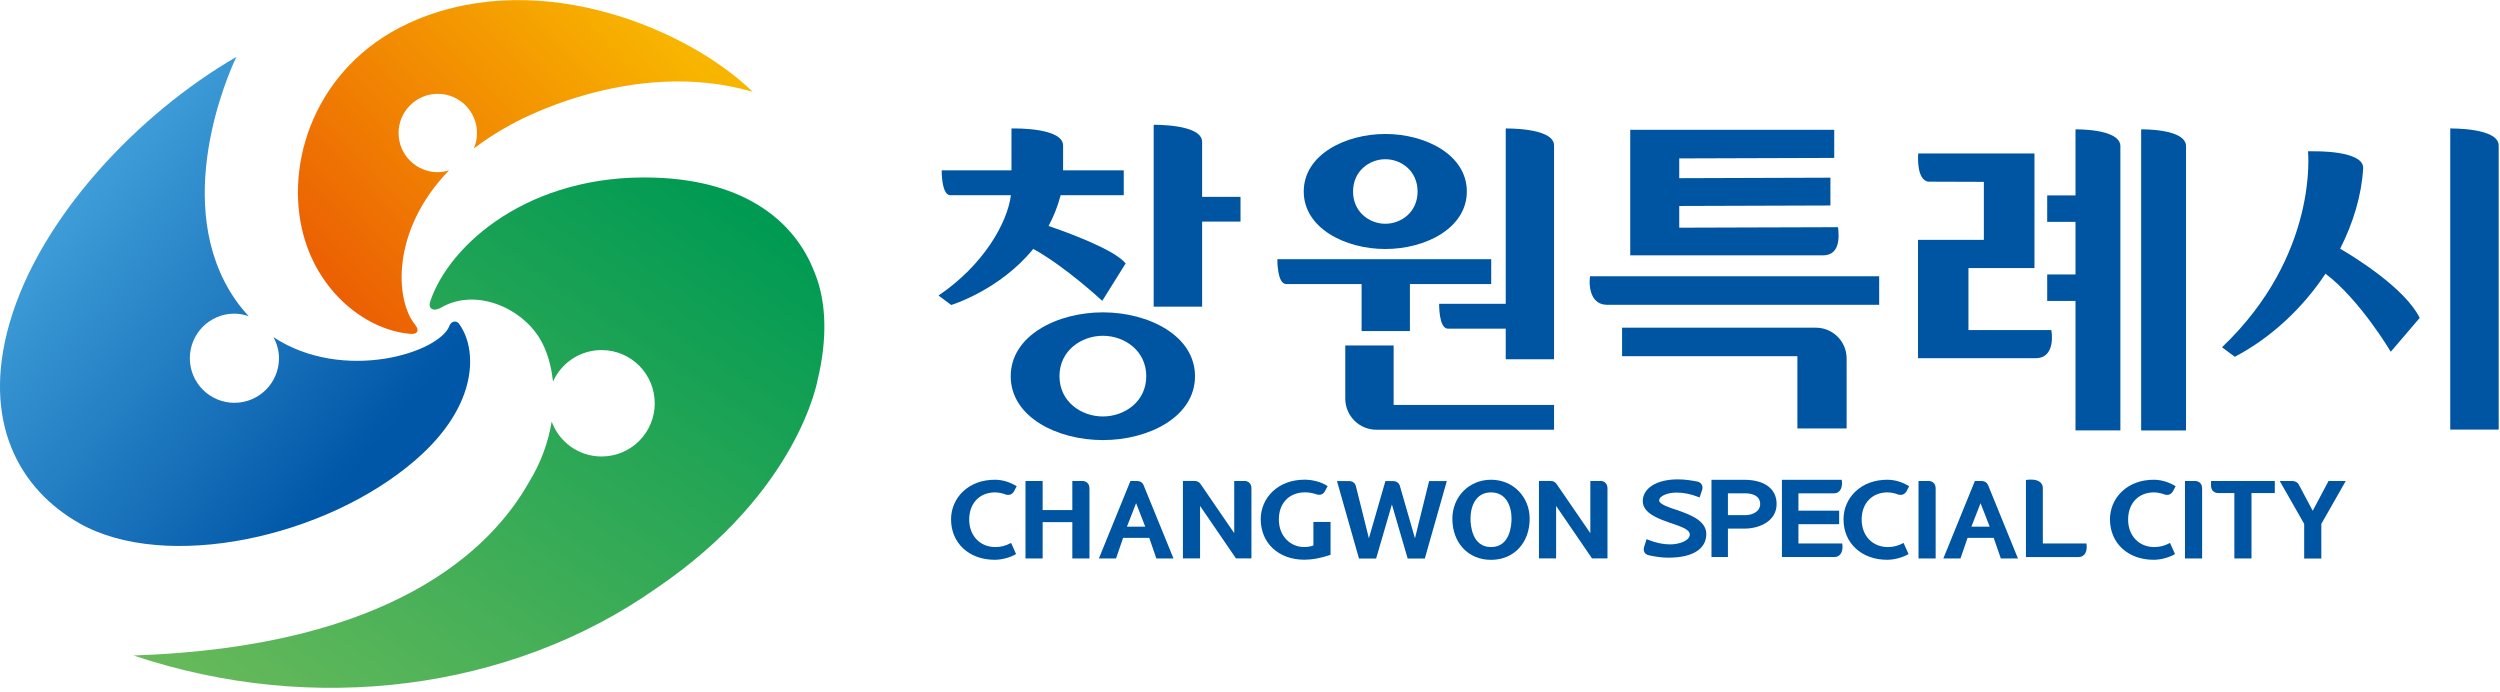
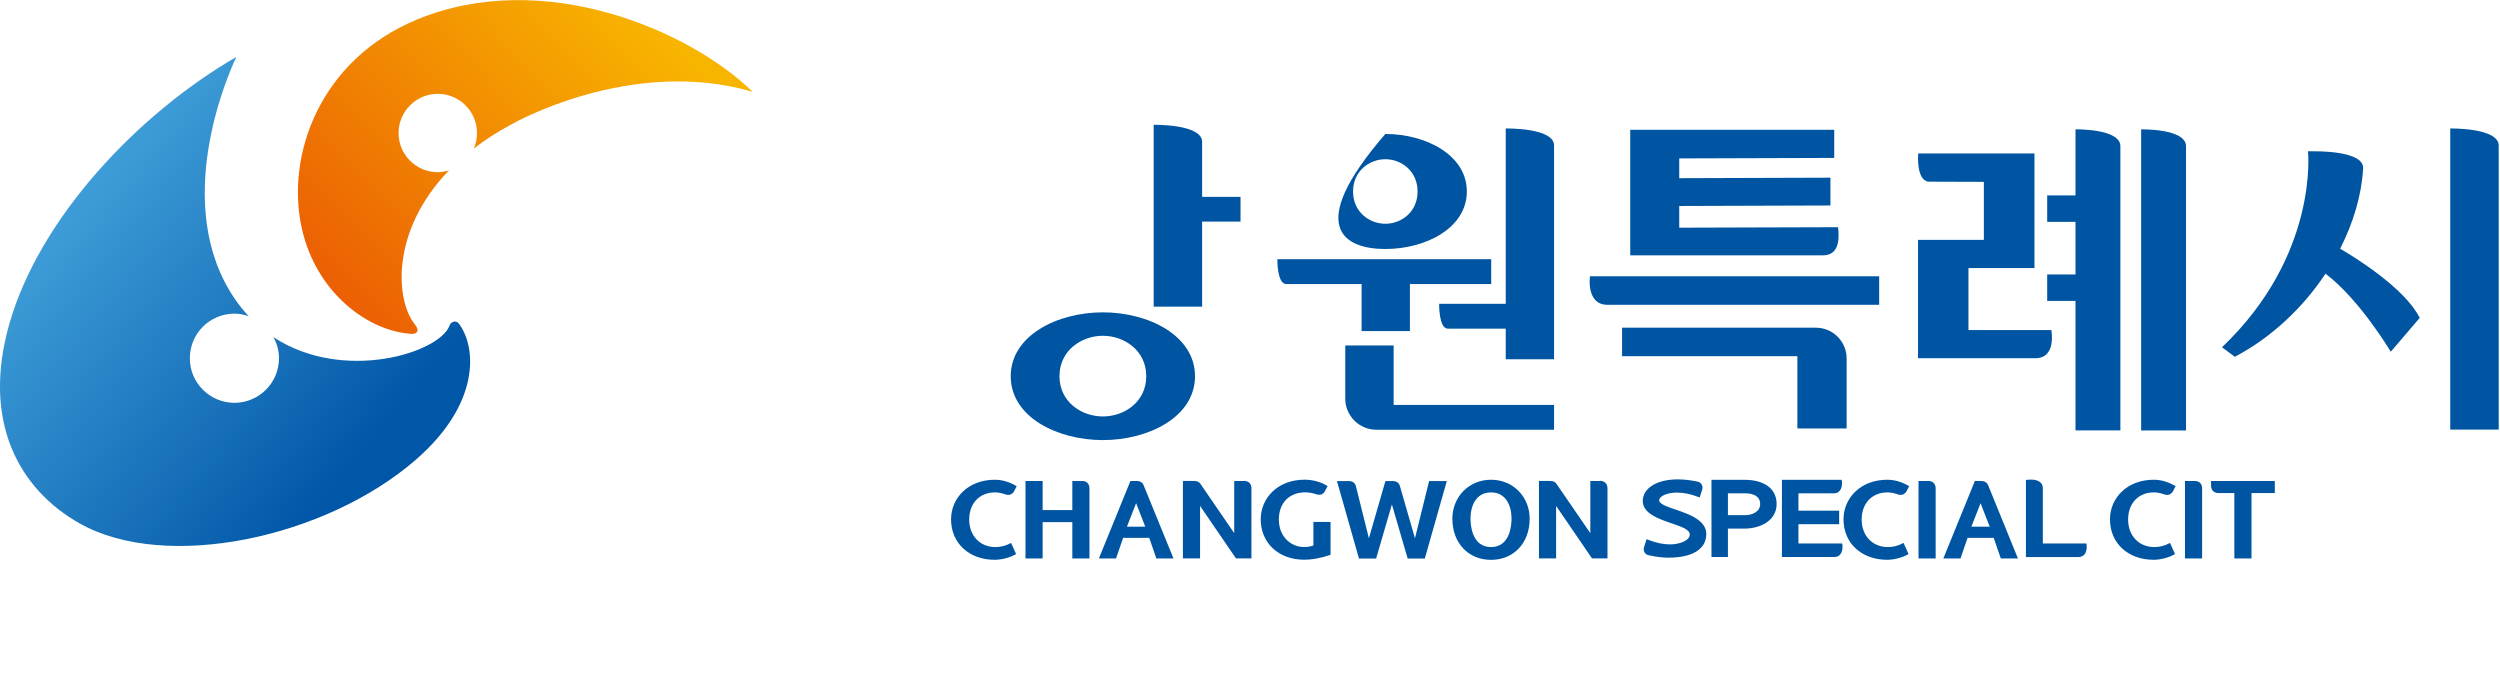
<svg xmlns="http://www.w3.org/2000/svg" viewBox="0 0 401 111" fill="none">
-   <path d="M130.67 43.74C127.56 35.54 119.58 28.97 105.01 28.49C84.89 27.83 72.01 39.26 69 48.39C68.63 49.54 69.56 50.04 70.75 49.34C76.19 46.18 83.49 49.23 86.56 54.27C87.69 56.12 88.42 58.52 88.7 61.21C90.03 58.23 93.02 56.15 96.49 56.15C101.2 56.15 105.02 59.97 105.02 64.69C105.02 69.41 101.2 73.22 96.49 73.22C92.81 73.22 89.69 70.89 88.49 67.63C87.96 70.85 86.8 74.18 84.87 77.3C78.87 88 62.99 103.75 21.42 105.14C50.11 114.78 81.79 110.88 105.28 94.36C128.2 78.82 131.17 60.82 131.17 60.82C132.67 54.55 132.64 48.56 130.68 43.75L130.67 43.74Z" fill="url(#paint0_linear_1434_7097)" />
  <path d="M66.75 73.69C76.9 64.88 76.58 55.83 73.56 51.84C73.01 51.29 72.3 51.69 72.12 52.19C70.58 56.57 55.11 61.46 43.86 54.08C44.41 55.09 44.75 56.23 44.75 57.46C44.75 61.41 41.55 64.61 37.6 64.61C33.65 64.61 30.45 61.41 30.45 57.46C30.45 53.51 33.65 50.31 37.6 50.31C38.41 50.31 39.17 50.47 39.89 50.72C38.44 49.16 37.12 47.33 36 45.14C27.91 29.31 37.92 9.12 37.92 9.12C22.14 18.28 6.43 34.84 1.53 51.84C-3.03 67.68 3.13 78.52 12.78 83.96C26.61 91.75 52.23 86.32 66.75 73.7V73.69Z" fill="url(#paint1_linear_1434_7097)" />
  <path d="M66.15 53.55C66.9 53.55 67.36 53.03 66.55 52.04C63.44 48.21 62.61 37.05 72.03 27.32C71.45 27.5 70.85 27.62 70.22 27.62C66.75 27.62 63.93 24.81 63.93 21.34C63.93 17.87 66.75 15.05 70.22 15.05C73.69 15.05 76.51 17.87 76.51 21.34C76.51 22.22 76.33 23.06 76 23.82C77.76 22.47 79.75 21.17 82.02 19.95C82.02 19.95 101.1 8.98 120.73 14.73C110.67 4.88 87.17 -5.26 66.87 3.14C51.34 9.57 45.77 24.86 48.42 36.67C50.73 46.97 59.04 53.18 66.15 53.57V53.55Z" fill="url(#paint2_linear_1434_7097)" />
  <path d="M192.82 31.58V22.76C192.82 19.87 185.05 20.02 185.05 20.02V49.19H192.82V35.55H198.98V31.58H192.82Z" fill="#0055A2" />
  <path d="M176.9 50.1C169.58 50.1 162.12 53.82 162.12 60.35C162.12 66.88 169.57 70.59 176.9 70.59C184.23 70.59 191.68 66.88 191.68 60.35C191.68 53.82 184.22 50.1 176.9 50.1ZM176.9 66.8C173.46 66.8 169.94 64.46 169.94 60.34C169.94 56.22 173.46 53.86 176.9 53.86C180.34 53.86 183.86 56.22 183.86 60.34C183.86 64.46 180.35 66.8 176.9 66.8Z" fill="#0055A2" />
-   <path d="M165.73 39.92C170.96 42.8 176.8 48.26 176.8 48.26L180.55 42.26C178.77 40.01 171.1 37.24 168.19 36.25C168.99 34.76 169.65 33.13 170.13 31.31H180.25V27.32H170.52V23.35C170.52 20.46 162.75 20.61 162.75 20.61H162.24V27.32H151.05C151.05 27.32 150.98 31.1 152.34 31.31H162.15C161.59 35.73 157.78 42.51 150.54 47.4L152.57 48.92C152.57 48.92 160.32 46.58 165.74 39.92H165.73Z" fill="#0055A2" />
-   <path d="M222.21 39.94C228.68 39.94 235.28 36.58 235.28 30.71C235.28 24.84 228.67 21.49 222.21 21.49C215.75 21.49 209.12 24.84 209.12 30.71C209.12 36.58 215.73 39.94 222.21 39.94ZM222.21 25.54C224.77 25.54 227.38 27.43 227.38 30.72C227.38 34.01 224.77 35.89 222.21 35.89C219.65 35.89 217.03 34.01 217.03 30.72C217.03 27.43 219.65 25.54 222.21 25.54Z" fill="#0055A2" />
+   <path d="M222.21 39.94C228.68 39.94 235.28 36.58 235.28 30.71C235.28 24.84 228.67 21.49 222.21 21.49C209.12 36.58 215.73 39.94 222.21 39.94ZM222.21 25.54C224.77 25.54 227.38 27.43 227.38 30.72C227.38 34.01 224.77 35.89 222.21 35.89C219.65 35.89 217.03 34.01 217.03 30.72C217.03 27.43 219.65 25.54 222.21 25.54Z" fill="#0055A2" />
  <path d="M218.4 53.1H226.15V45.56H239.19V41.58H204.89C204.89 41.58 204.82 45.56 206.31 45.56H218.4V53.1Z" fill="#0055A2" />
  <path d="M223.54 55.41H215.78V63.93C215.78 66.69 218.01 68.93 220.78 68.93H249.27V64.95H223.54V55.41Z" fill="#0055A2" />
  <path d="M232.25 52.72H241.52V57.63H249.27V23.34C249.28 20.45 241.52 20.61 241.52 20.61V48.73H230.84C230.84 48.73 230.76 52.72 232.25 52.72Z" fill="#0055A2" />
  <path d="M370.2 24.26C370.2 24.26 371.98 40.87 356.41 55.7L358.46 57.23C364.31 54.16 369.37 49.39 373.01 43.9C378.54 48.08 383.48 56.42 383.48 56.42L388.12 50.99C385.76 46.22 377.67 41.24 375.36 39.89C377.48 35.72 378.8 31.3 379.05 27.01C379.21 24.12 371.28 24.27 371.28 24.27" fill="#0055A2" />
  <path d="M393.02 20.61V68.91H400.79V23.35C400.79 20.46 393.02 20.61 393.02 20.61Z" fill="#0055A2" />
  <path d="M301.42 48.89H257.78C255.34 48.89 254.79 46.39 255.03 44.31H301.42V48.89Z" fill="#0055A2" />
  <path d="M260.19 52.56H291.26C293.99 52.56 296.2 54.77 296.2 57.5V68.73H288.3V57.13H260.18V52.55L260.19 52.56Z" fill="#0055A2" />
  <path d="M294.21 20.81V25.33L269.35 25.41V28.58L293.6 28.5V32.96L269.35 33.04V36.52L294.82 36.44C295.06 38.33 295 40.96 292.38 40.96H261.49V20.82H294.21V20.81Z" fill="#0055A2" />
  <path d="M343.44 20.75V69.05H350.64V23.46C350.64 20.6 343.44 20.75 343.44 20.75Z" fill="#0055A2" />
  <path d="M332.91 20.75V31.34H328.37V35.59H332.91V44.02H328.37V48.27H332.91V69.04H340.11V23.46C340.11 20.6 332.91 20.75 332.91 20.75Z" fill="#0055A2" />
  <path d="M315.74 52.94V43H326.33V24.62H307.65L307.68 24.69C307.64 25.21 307.45 28.78 309.25 29.14L318.21 29.17V38.48H307.65V57.46H326.51C329.04 57.46 329.34 54.87 329.04 52.94H315.74Z" fill="#0055A2" />
  <path d="M239.16 76.95C237.45 76.95 235.87 77.6 234.72 78.77C233.59 79.93 232.96 81.5 232.96 83.2C232.96 87.09 235.51 89.8 239.16 89.8C242.81 89.8 245.36 87.09 245.36 83.2C245.36 81.51 244.73 79.93 243.6 78.77C242.45 77.6 240.88 76.95 239.16 76.95ZM239.16 87.75C236.11 87.75 235.87 84.26 235.87 83.19C235.87 81.16 236.74 78.98 239.16 78.98C241.58 78.98 242.45 81.16 242.45 83.19C242.45 84.26 242.21 87.75 239.16 87.75Z" fill="#0055A2" />
  <path d="M183.44 77.84C183.28 77.43 182.92 77.15 182.33 77.15H181.32L176.26 89.58H179.01L180.15 86.27H184.34L185.48 89.58H188.23M180.76 84.48L182.23 80.71L183.7 84.48H180.75H180.76Z" fill="#0055A2" />
  <path d="M173.55 77.15H172V81.81H167.24V77.15H164.49V89.58H167.24V83.75H172V89.58H174.75V78.35C174.75 77.66 174.36 77.15 173.55 77.14" fill="#0055A2" />
  <path d="M199.52 77.15H197.97V85.52L192.55 77.61C192.36 77.33 192.04 77.14 191.55 77.14H189.74V89.57H192.49V81.15L198.25 89.57H200.73V78.34C200.73 77.65 200.34 77.14 199.53 77.13" fill="#0055A2" />
  <path d="M226.96 86.34L224.54 77.94C224.4 77.48 224.03 77.17 223.39 77.16H222.22L219.57 86.34L217.49 77.99C217.37 77.5 216.99 77.16 216.33 77.16H214.45L217.98 89.59H220.73L223.26 80.91L225.79 89.59H228.54L232.07 77.16H229.23" fill="#0055A2" />
  <path d="M256.64 77.15H255.09V85.52L249.66 77.61C249.47 77.33 249.15 77.14 248.66 77.14H246.85V89.57H249.6V81.15L255.36 89.57H257.84V78.34C257.84 77.65 257.45 77.14 256.63 77.13" fill="#0055A2" />
  <path d="M212.46 78.89L212.95 77.98L212.83 77.9C211.94 77.32 210.54 76.94 209.28 76.94C207.21 76.94 205.42 77.6 204.12 78.84C202.9 80 202.22 81.59 202.22 83.29C202.22 87.11 205.1 89.78 209.21 89.78C210.45 89.78 211.79 89.54 213.31 89.03L213.42 88.99V83.72H210.67V87.49C210.24 87.66 209.77 87.74 209.11 87.74C207.18 87.74 205.13 86.19 205.13 83.32C205.13 80.68 206.79 78.97 209.36 78.97C210.04 78.97 210.72 79.13 211.26 79.32C211.73 79.44 212.17 79.32 212.47 78.88" fill="#0055A2" />
  <path d="M162.63 78.85L163.08 77.98L162.95 77.91C162.34 77.55 161.09 76.95 159.6 76.95C157.53 76.95 155.75 77.61 154.45 78.85C153.23 80.01 152.55 81.6 152.55 83.3C152.55 87.12 155.43 89.79 159.56 89.79C160.82 89.79 162.15 89.35 162.86 88.94L162.98 88.87L162.18 87.08L162.03 87.16C161.33 87.54 160.49 87.75 159.67 87.75C157.19 87.75 155.46 85.93 155.46 83.33C155.46 80.73 157.12 78.98 159.6 78.98C160.19 78.98 160.82 79.13 161.35 79.33C161.85 79.47 162.33 79.33 162.63 78.84" fill="#0055A2" />
-   <path d="M373.5 77.15L370.96 81.93L368.72 77.72C368.54 77.38 368.19 77.16 367.66 77.15H365.67L369.59 84.03V89.59H372.34V84.03L376.26 77.15" fill="#0055A2" />
  <path d="M364.72 77.15H354.65V77.88C354.65 78.57 355.04 79.08 355.85 79.09H358.39V89.58H361.14V79.09H364.88V77.15" fill="#0055A2" />
  <path d="M352.02 77.15H350.47V89.58H353.22V78.35C353.22 77.66 352.83 77.15 352.02 77.14" fill="#0055A2" />
  <path d="M348.52 78.85L348.97 77.98L348.84 77.91C348.23 77.55 346.98 76.95 345.49 76.95C343.42 76.95 341.64 77.61 340.34 78.85C339.12 80.01 338.44 81.6 338.44 83.3C338.44 87.12 341.32 89.79 345.45 89.79C346.71 89.79 348.04 89.35 348.75 88.94L348.87 88.87L348.07 87.08L347.92 87.16C347.22 87.54 346.38 87.75 345.56 87.75C343.08 87.75 341.35 85.93 341.35 83.33C341.35 80.73 343.01 78.98 345.49 78.98C346.08 78.98 346.71 79.13 347.24 79.33C347.74 79.47 348.22 79.33 348.52 78.84" fill="#0055A2" />
  <path d="M318.89 77.84C318.73 77.43 318.37 77.15 317.78 77.15H316.77L311.71 89.58H314.46L315.6 86.27H319.79L320.93 89.58H323.68L318.9 77.84H318.89ZM316.21 84.48L317.68 80.71L319.15 84.48H316.2H316.21Z" fill="#0055A2" />
  <path d="M309.28 77.15H307.73V89.58H310.48V78.35C310.48 77.66 310.09 77.15 309.28 77.14" fill="#0055A2" />
  <path d="M305.78 78.85L306.23 77.98L306.1 77.91C305.49 77.55 304.24 76.95 302.75 76.95C300.68 76.95 298.9 77.61 297.6 78.85C296.38 80.01 295.7 81.6 295.7 83.3C295.7 87.12 298.58 89.79 302.71 89.79C303.97 89.79 305.3 89.35 306.01 88.94L306.13 88.87L305.33 87.08L305.18 87.16C304.48 87.54 303.64 87.75 302.82 87.75C300.34 87.75 298.61 85.93 298.61 83.33C298.61 80.73 300.27 78.98 302.75 78.98C303.34 78.98 303.97 79.13 304.5 79.33C305 79.47 305.48 79.33 305.78 78.84" fill="#0055A2" />
  <path d="M334.69 87.39L334.66 87.17H327.67V78.29C327.67 77.91 327.53 77.59 327.26 77.36C326.62 76.81 325.51 76.92 325.18 76.96L324.96 76.99V89.35H333.4C333.77 89.35 334.09 89.21 334.32 88.96C334.63 88.61 334.77 88.02 334.69 87.4V87.39Z" fill="#0055A2" />
  <path d="M269.16 81.86C269.06 81.82 268.92 81.78 268.75 81.73C268.03 81.5 266.13 80.9 266.13 80.29C266.13 79.5 267.59 79.01 268.94 79.01C270.04 79.01 271.19 79.24 272.37 79.7L272.62 79.8L273.05 78.48C273.12 78.19 273.07 77.9 272.92 77.67C272.77 77.44 272.54 77.3 272.25 77.24C271.31 77.06 270.29 76.89 269.13 76.89C265.76 76.89 263.5 78.29 263.5 80.38C263.5 82.35 266.07 83.23 267.94 83.88L268.47 84.06C269.68 84.48 271.04 84.95 271.04 85.73C271.04 86.71 269.4 87.32 267.88 87.32C266.78 87.32 265.63 87.08 264.36 86.58L264.11 86.48L263.69 87.81V87.83C263.62 88.12 263.66 88.41 263.8 88.63C263.94 88.85 264.16 88.99 264.45 89.06C265.63 89.32 266.64 89.45 267.62 89.45C271.48 89.45 273.69 88.07 273.69 85.65C273.69 83.47 270.98 82.52 269.18 81.88L269.16 81.86Z" fill="#0055A2" />
  <path d="M279.79 76.96H274.52V89.34H277.16V84.79H279.79C282.29 84.79 284.97 83.55 284.97 80.84C284.97 78.41 283.03 76.96 279.79 76.96ZM282.33 80.84C282.33 82.16 280.92 82.63 279.97 82.63H277.16V79.13H279.97C280.52 79.13 282.33 79.25 282.33 80.84Z" fill="#0055A2" />
  <path d="M295.5 87.17H288.47V84.08H295V81.91H288.47V79.13H294.18C294.54 79.13 294.85 79 295.07 78.74C295.53 78.22 295.47 77.41 295.44 77.18L295.41 76.96H285.82V89.34H294.26C294.62 89.34 294.93 89.21 295.15 88.95C295.61 88.43 295.55 87.62 295.52 87.39L295.49 87.17H295.5Z" fill="#0055A2" />
  <defs>
    <linearGradient id="paint0_linear_1434_7097" x1="40.119" y1="122.97" x2="106.638" y2="24.356" gradientUnits="userSpaceOnUse">
      <stop stop-color="#6CBB5A" />
      <stop offset="1" stop-color="#009A53" />
    </linearGradient>
    <linearGradient id="paint1_linear_1434_7097" x1="-5.766" y1="26.03" x2="55.473" y2="77.415" gradientUnits="userSpaceOnUse">
      <stop stop-color="#4CACE2" />
      <stop offset="0.26" stop-color="#3B99D5" />
      <stop offset="0.8" stop-color="#1169B4" />
      <stop offset="1" stop-color="#0056A7" />
    </linearGradient>
    <linearGradient id="paint2_linear_1434_7097" x1="95.745" y1="-6.354" x2="41.636" y2="45.895" gradientUnits="userSpaceOnUse">
      <stop stop-color="#F8B500" />
      <stop offset="1" stop-color="#EA5504" />
    </linearGradient>
  </defs>
</svg>